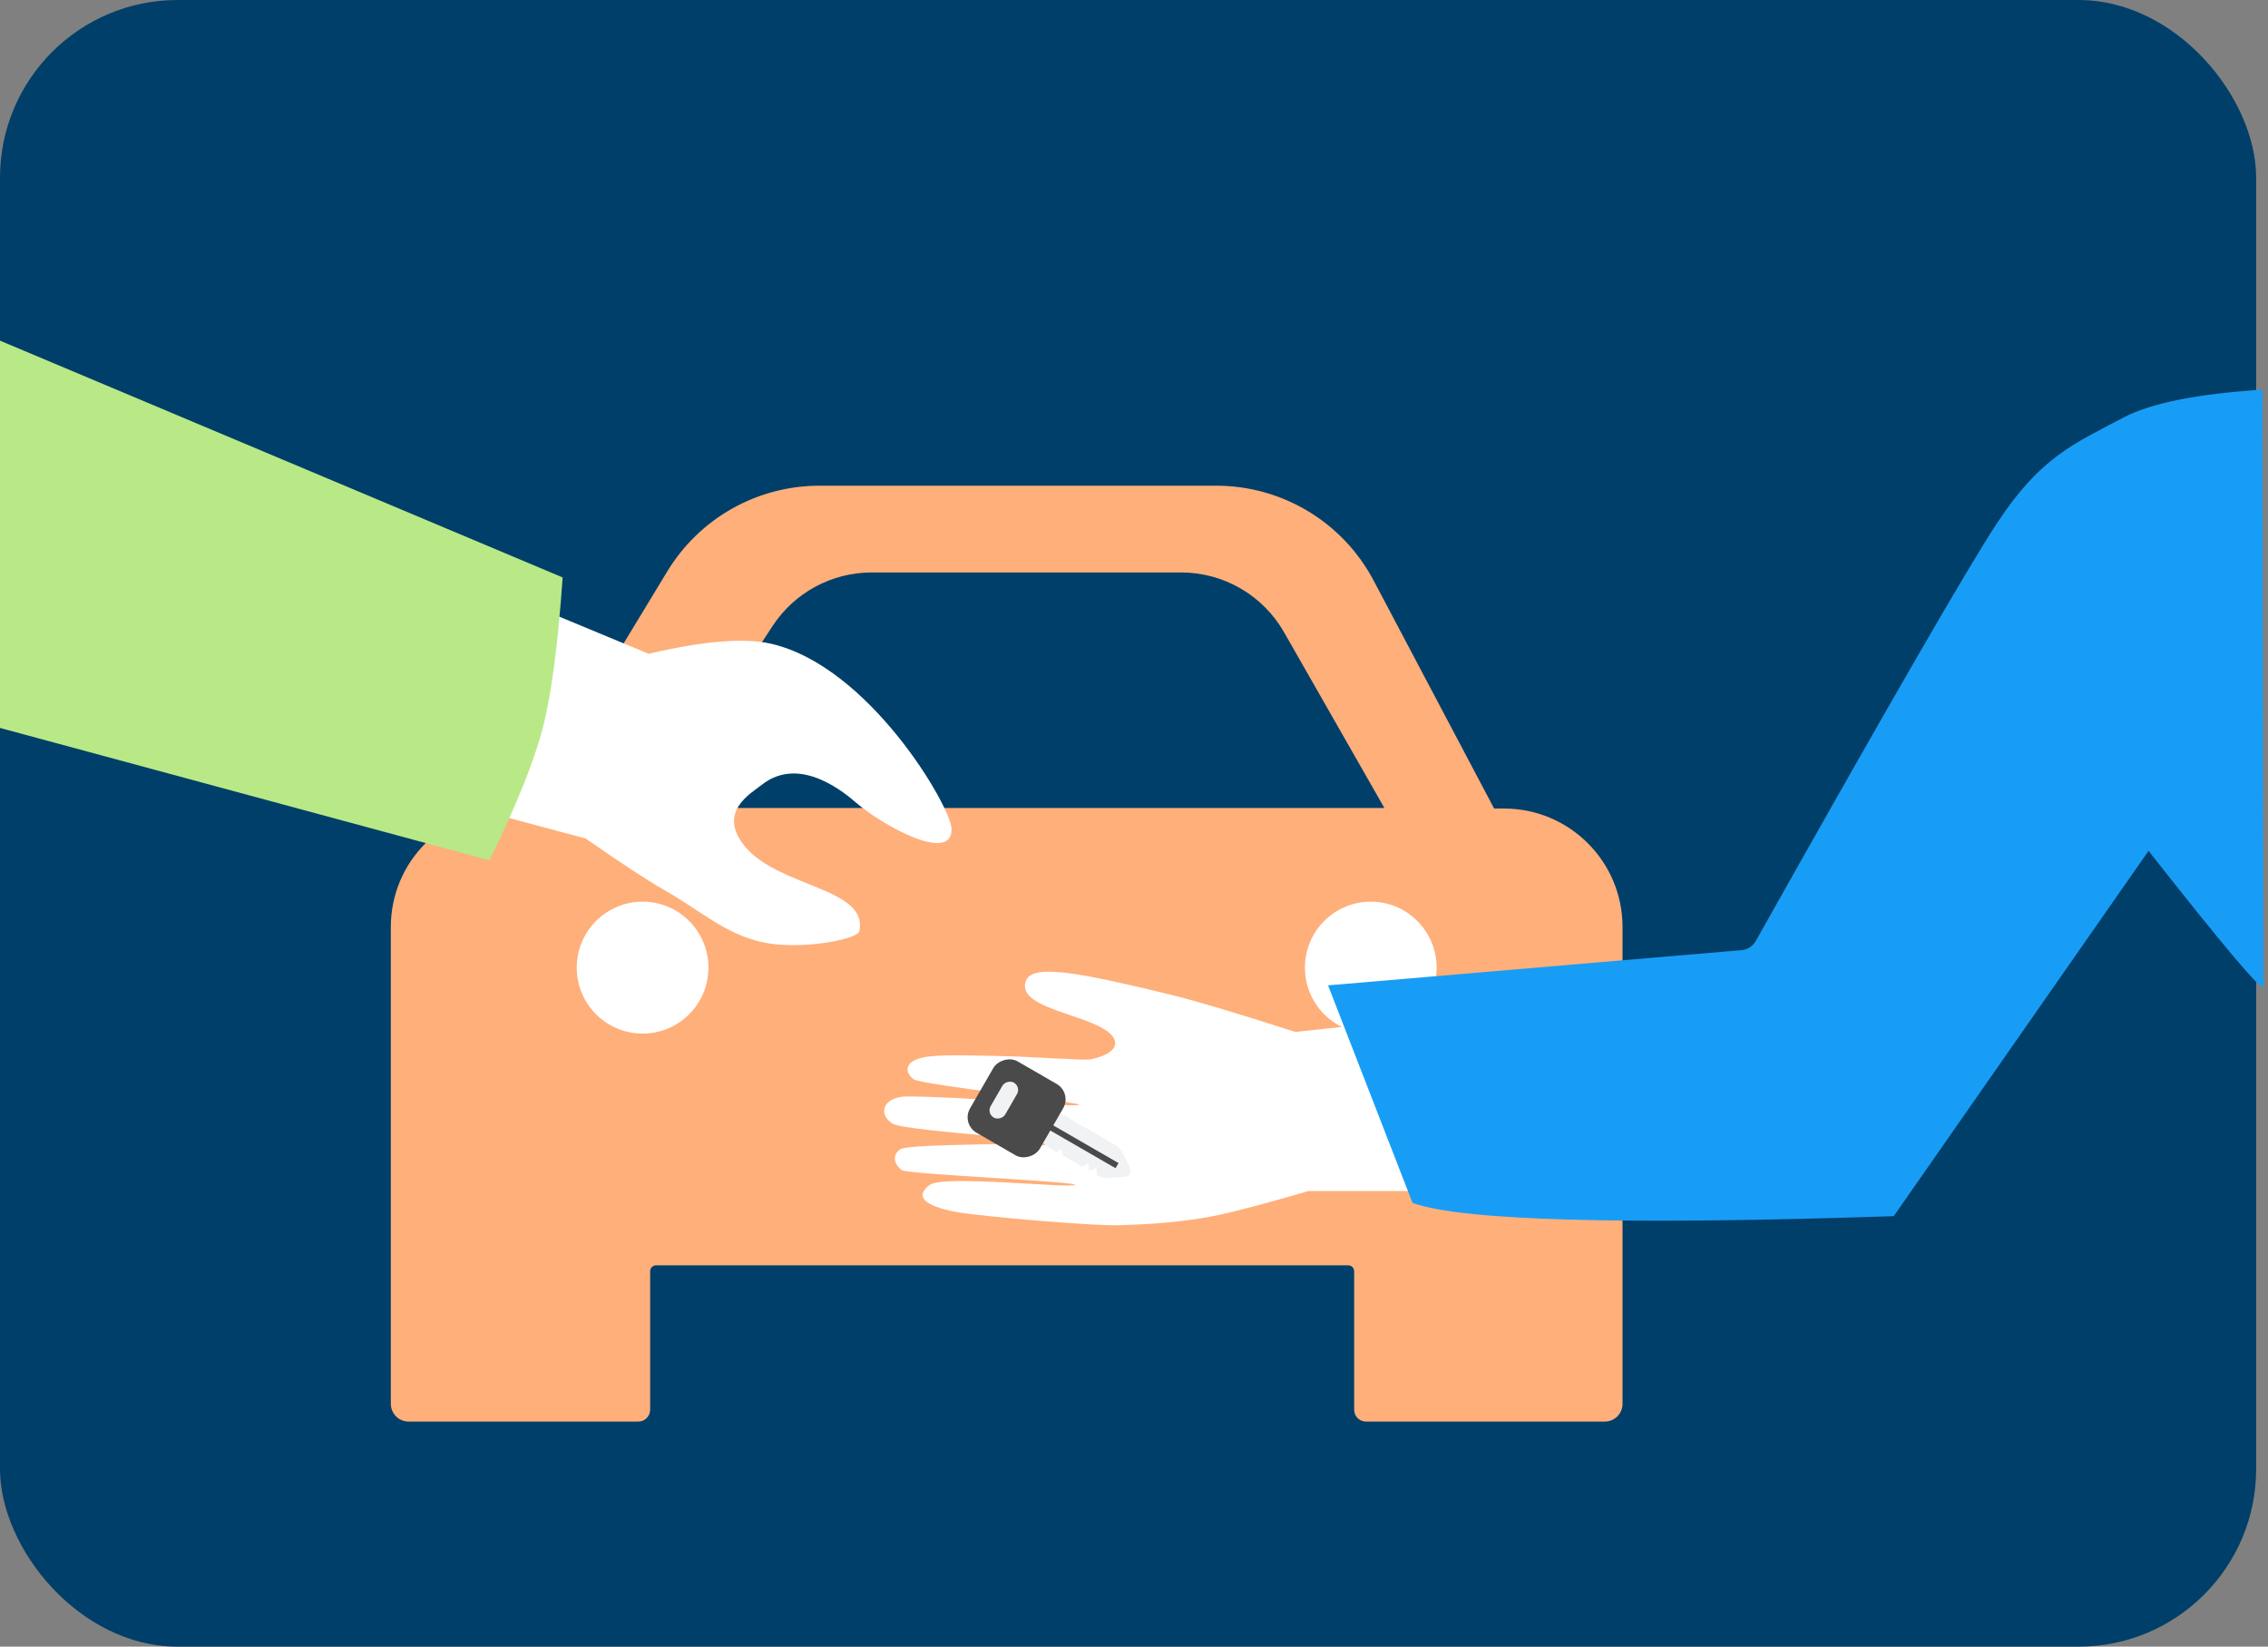
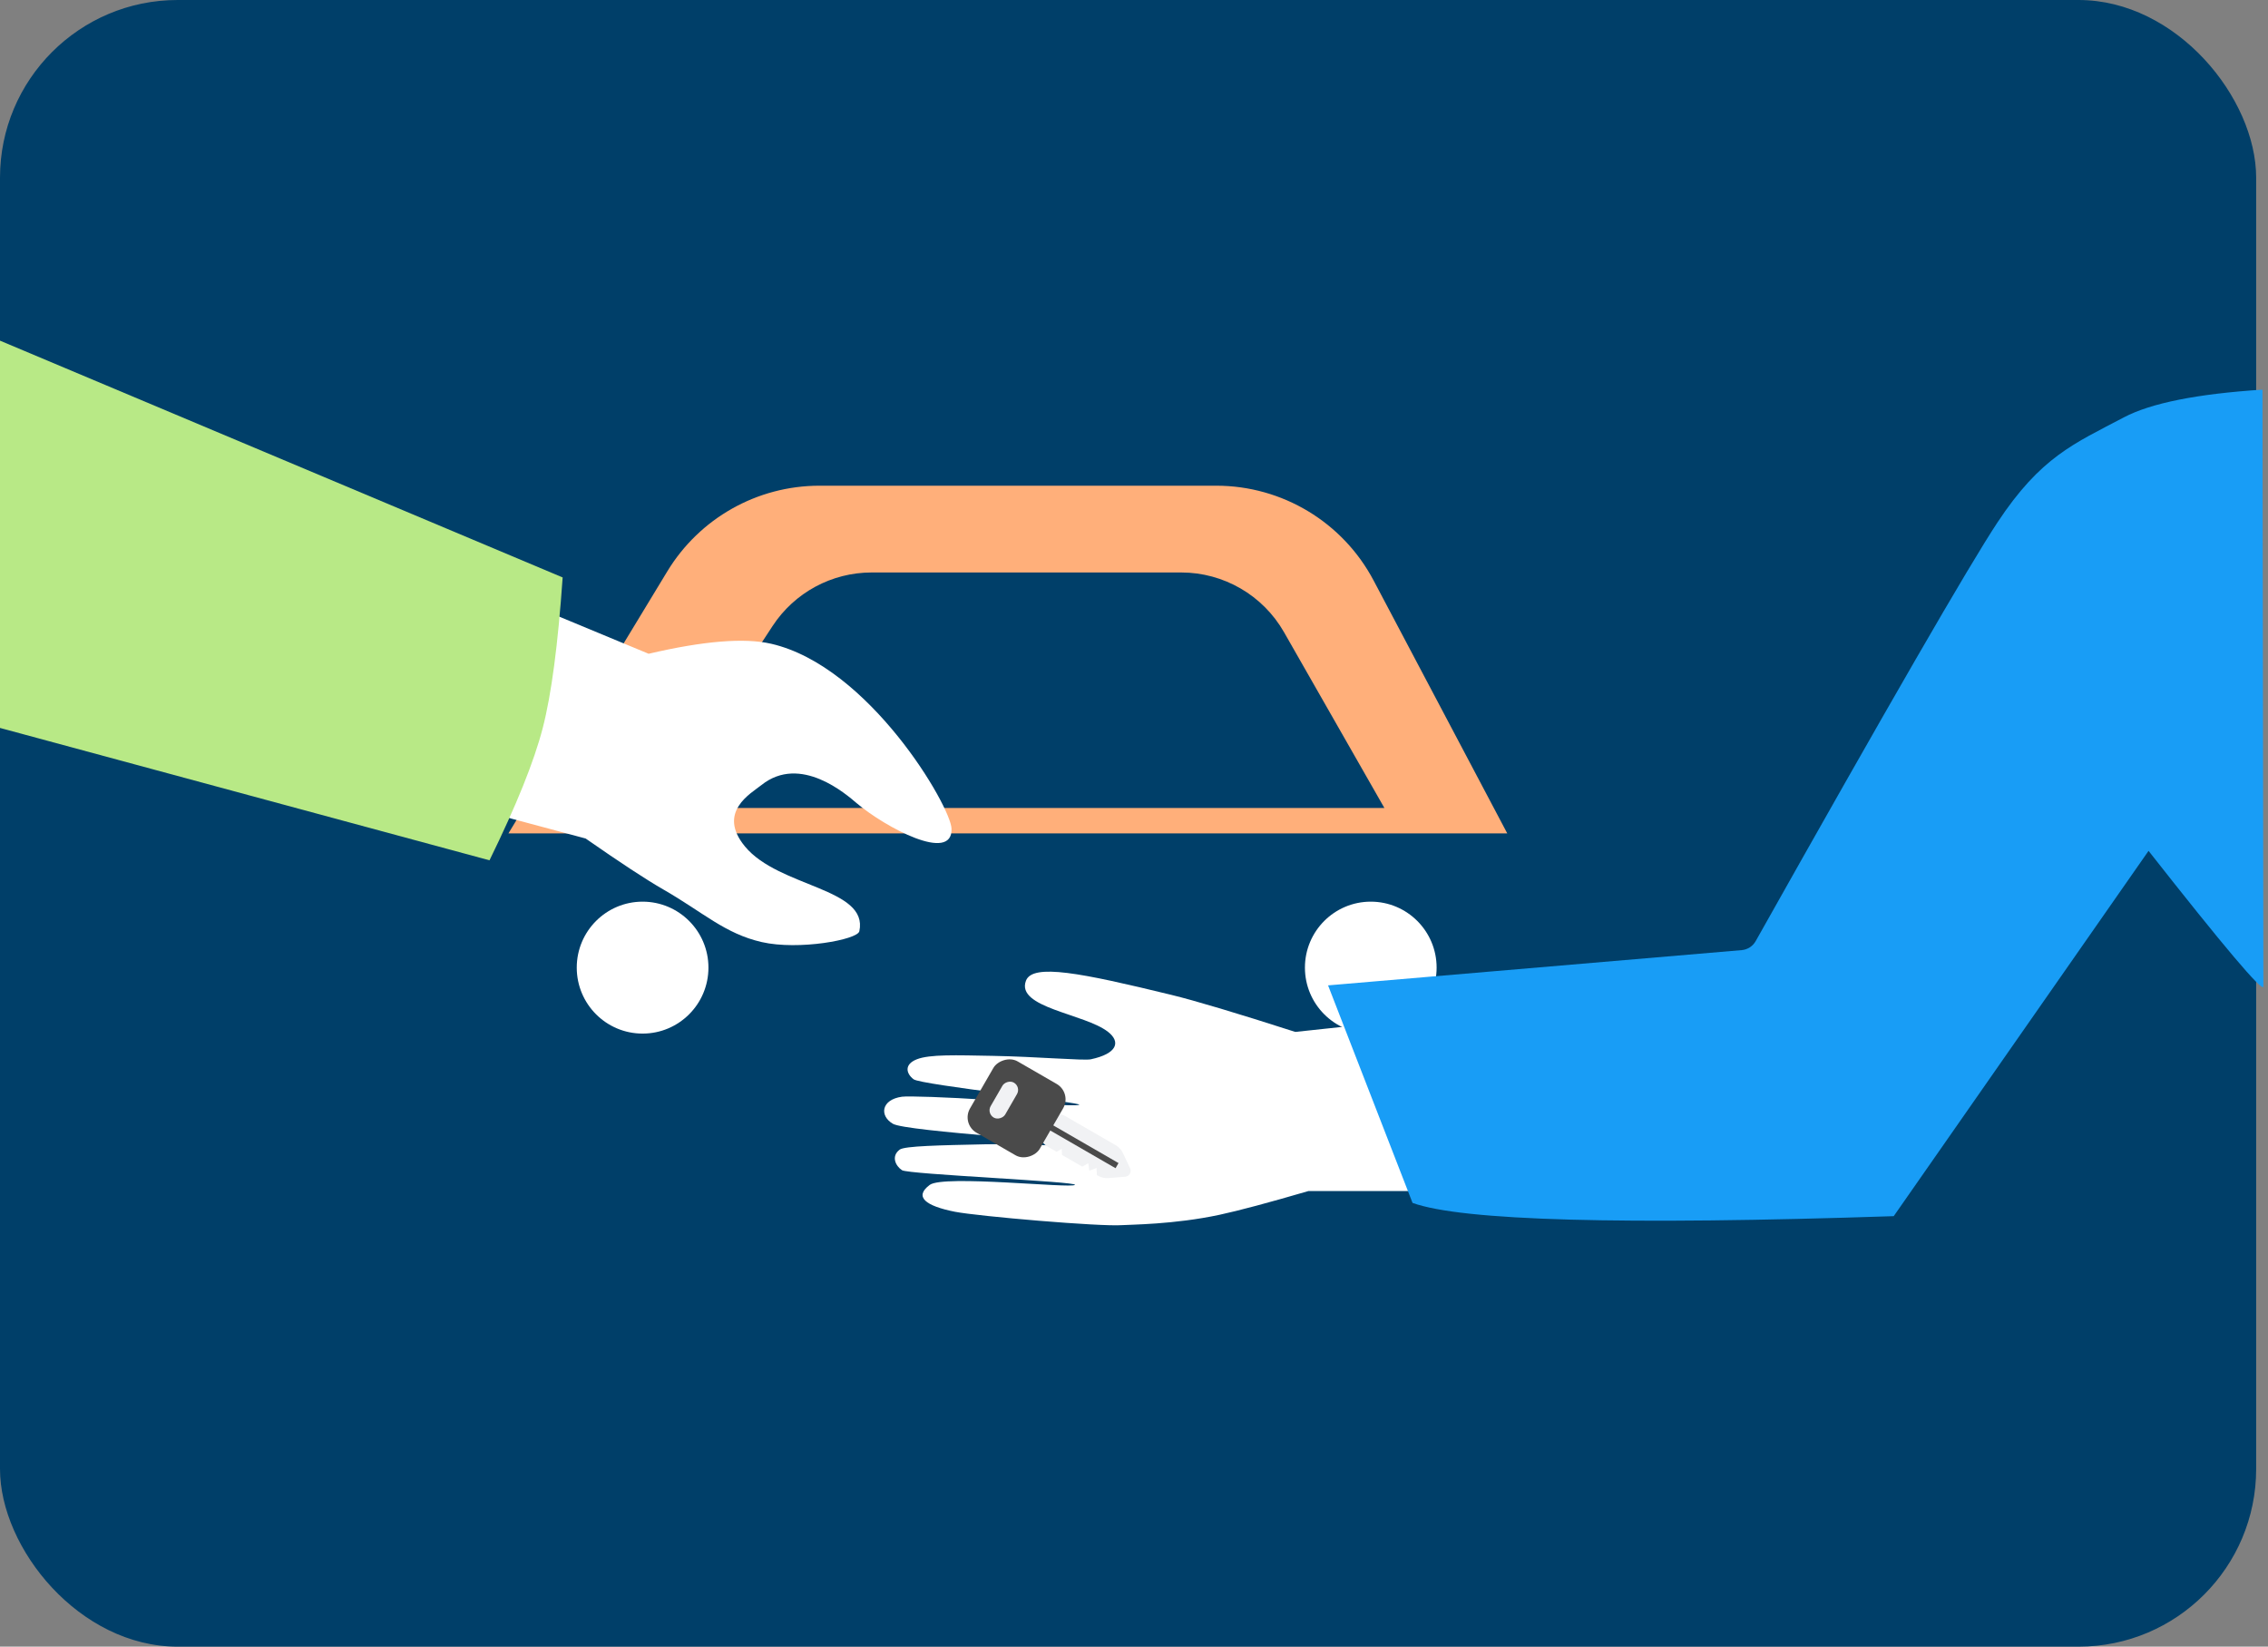
<svg xmlns="http://www.w3.org/2000/svg" width="383px" height="278px" viewBox="0 0 383 278" version="1.1">
  <rect x="0" y="0" width="383" height="278" fill="#808080" stroke="none" />
  <title>Group 6</title>
  <desc>Created with Sketch.</desc>
  <defs />
  <g id="Final-pages" stroke="none" stroke-width="1" fill="none" fill-rule="evenodd">
    <g id="service1_final" transform="translate(-313, -1569)">
      <g id="Group-6" transform="translate(313, 1569)">
        <rect id="Rectangle-23" fill="#003F69" x="0" y="0" width="381" height="278" rx="30" />
        <g id="Group-7" transform="translate(66, 82)">
-           <path d="M20,54.504 L188,54.504 L188,54.504 C199.046,54.504 208,63.458 208,74.504 L208,155 L208,155 C208,156.657 206.657,158 205,158 L164.678,158 L164.678,158 C163.573,158 162.678,157.105 162.678,156 L162.678,132.623 L162.678,132.623 C162.678,132.07 162.23,131.623 161.678,131.623 C142.452,131.623 123.226,131.623 104,131.623 C84.264,131.623 64.527,131.623 44.791,131.623 L44.791,131.623 C44.238,131.623 43.791,132.07 43.791,132.623 L43.791,156 L43.791,156 C43.791,157.105 42.895,158 41.791,158 L3,158 L3,158 C1.343,158 1.09108455e-15,156.657 8.8817842e-16,155 L0,74.504 L3.55271368e-15,74.504 C2.20000618e-15,63.458 8.954,54.504 20,54.504 Z" id="Rectangle-18" fill="#FFAF7A" />
          <ellipse id="Oval-7" fill="#FFFFFF" cx="42.516" cy="81.361" rx="11.119" ry="11.136" />
          <path d="M72.379,1.72618691e-15 L139.399,3.26146279e-16 L139.399,0 C150.536,-2.04586308e-15 160.76,6.16 165.964,16.006 L188.532,58.698 L19.859,58.698 L46.686,14.466 L46.686,14.466 C52.133,5.485 61.875,1.96931229e-14 72.379,1.77635684e-14 Z" id="Rectangle-19" fill="#FFAF7A" />
          <path d="M81.195,14.649 L107.359,14.649 L133.466,14.649 L133.466,14.649 C140.645,14.649 147.273,18.496 150.833,24.73 L167.785,54.411 L44.334,54.411 L64.467,23.687 L64.467,23.687 C68.163,18.047 74.452,14.649 81.195,14.649 Z" id="Rectangle-19" fill="#003F69" />
          <ellipse id="Oval-7" fill="#FFFFFF" cx="165.484" cy="81.361" rx="11.119" ry="11.136" />
        </g>
        <g id="3" transform="translate(0, 22)">
          <g id="Group-2" transform="translate(149.309, 0)">
            <path d="M69.432,152.216 L97.186,149.242 L105.502,179.078 L71.656,179.078 C64.898,181.052 59.891,182.389 56.637,183.089 C48.961,184.739 41.378,184.744 40.201,184.836 C36.558,185.121 15.808,183.336 11.964,182.58 C7.019,181.606 4.977,180.068 7.702,178.039 C10.025,176.309 31.569,178.68 32.22,178.039 C32.789,177.479 4.086,176.263 3.015,175.562 C1.944,174.862 1.125,173.219 2.618,172.088 C3.439,171.466 9.423,171.354 17.024,171.188 C24.713,171.019 32.519,171.738 32.935,171.466 C34.043,170.742 3.772,169.071 1.471,167.723 C-0.83,166.375 -0.517,163.641 3.015,163.155 C4.043,163.014 10.59,163.228 17.529,163.688 C24.569,164.154 32,164.864 32.935,164.518 C33.851,164.179 6.237,161.157 4.977,160.214 C3.718,159.271 3.327,157.696 5.514,156.838 C7.702,155.979 12.114,156.147 18.35,156.258 C25.735,156.391 33.723,157.088 34.898,156.838 C39.345,155.892 39.987,153.923 37.821,152.216 C33.892,149.119 22.194,148.16 23.947,143.566 C25.075,140.61 33.283,142.26 48.457,145.951 C52.482,146.93 59.473,149.018 69.432,152.216 Z" id="Rectangle-5" fill="#FFFFFF" />
            <path d="M159.941,63.856 C160.741,50.595 164.485,45.869 169.557,37.811 C172.306,33.443 178.284,28.19 187.49,22.052 L238.027,109.282 C238.219,110.123 228.797,106.73 209.761,99.105 L203.331,174.032 C164.445,198.246 140.614,211.144 131.84,212.725 L101.123,188.051 L158.64,147.97 L158.64,147.97 C159.455,147.402 159.936,146.468 159.925,145.475 C159.408,99.802 159.413,72.595 159.941,63.856 Z" id="Rectangle-3" fill="#189DF6" transform="translate(169.577, 117.389) rotate(30) translate(-169.577, -117.389) " />
          </g>
          <path d="M126.121,90.556 L153.604,86.916 L161.838,123.438 L128.323,123.438 C121.631,125.854 116.674,127.491 113.451,128.347 C105.85,130.367 101.456,132.864 95.071,132.629 C88.687,132.394 79.552,128.059 79.626,126.597 C80.003,119.111 94.654,122.99 101.984,117.773 C108.115,113.409 103.309,108.834 101.984,107.037 C96.972,100.239 87.657,104.886 85.653,105.831 C79.939,108.527 67.339,111.455 69.074,105.831 C70.192,102.212 89.606,82.969 106.562,83.569 C111.203,83.733 117.722,86.062 126.121,90.556 Z" id="Rectangle-5" fill="#FFFFFF" transform="translate(115.375, 108.1) scale(-1, 1) rotate(-15) translate(-115.375, -108.1) " />
          <path d="M0,35.511 L95.015,75.487 C94.233,86.792 93.113,95.261 91.656,100.895 C90.199,106.53 87.2,113.979 82.661,123.244 L0,100.895 L0,35.511 Z" id="Rectangle-10" fill="#B8E986" />
          <g id="Group-8" transform="translate(178.299, 169) scale(-1, 1) rotate(-30) translate(-178.299, -169) translate(163.299, 162)">
            <path d="M5.072,3.972 L14.881,3.972 L14.881,3.972 C16.527,3.972 17.86,5.306 17.86,6.951 L17.86,6.951 L17.86,6.951 C17.86,8.596 16.527,9.93 14.881,9.93 L13.156,9.93 L12.654,9.052 L12.109,9.93 L8.145,9.93 L7.566,8.919 L6.779,9.93 L5.955,8.919 L5.302,9.93 L5.072,9.93 L5.072,9.93 C4.461,9.93 3.865,9.744 3.363,9.396 L1.021,7.773 L1.021,7.773 C0.567,7.459 0.454,6.836 0.769,6.382 C0.837,6.283 0.923,6.198 1.021,6.129 L3.363,4.506 L3.363,4.506 C3.865,4.158 4.461,3.972 5.072,3.972 Z" id="Rectangle-21" fill="#F1F2F4" />
            <path d="M3.655,6.847 L16.757,6.847" id="Line-9" stroke="#4A4A4A" stroke-linecap="square" />
            <rect id="Rectangle-20" fill="#4A4A4A" x="15.876" y="0" width="13.608" height="13.902" rx="3" />
            <rect id="Rectangle-20" fill="#F1F2F4" x="23.824" y="3.422" width="2.835" height="6.809" rx="1.417" />
          </g>
        </g>
      </g>
    </g>
  </g>
</svg>